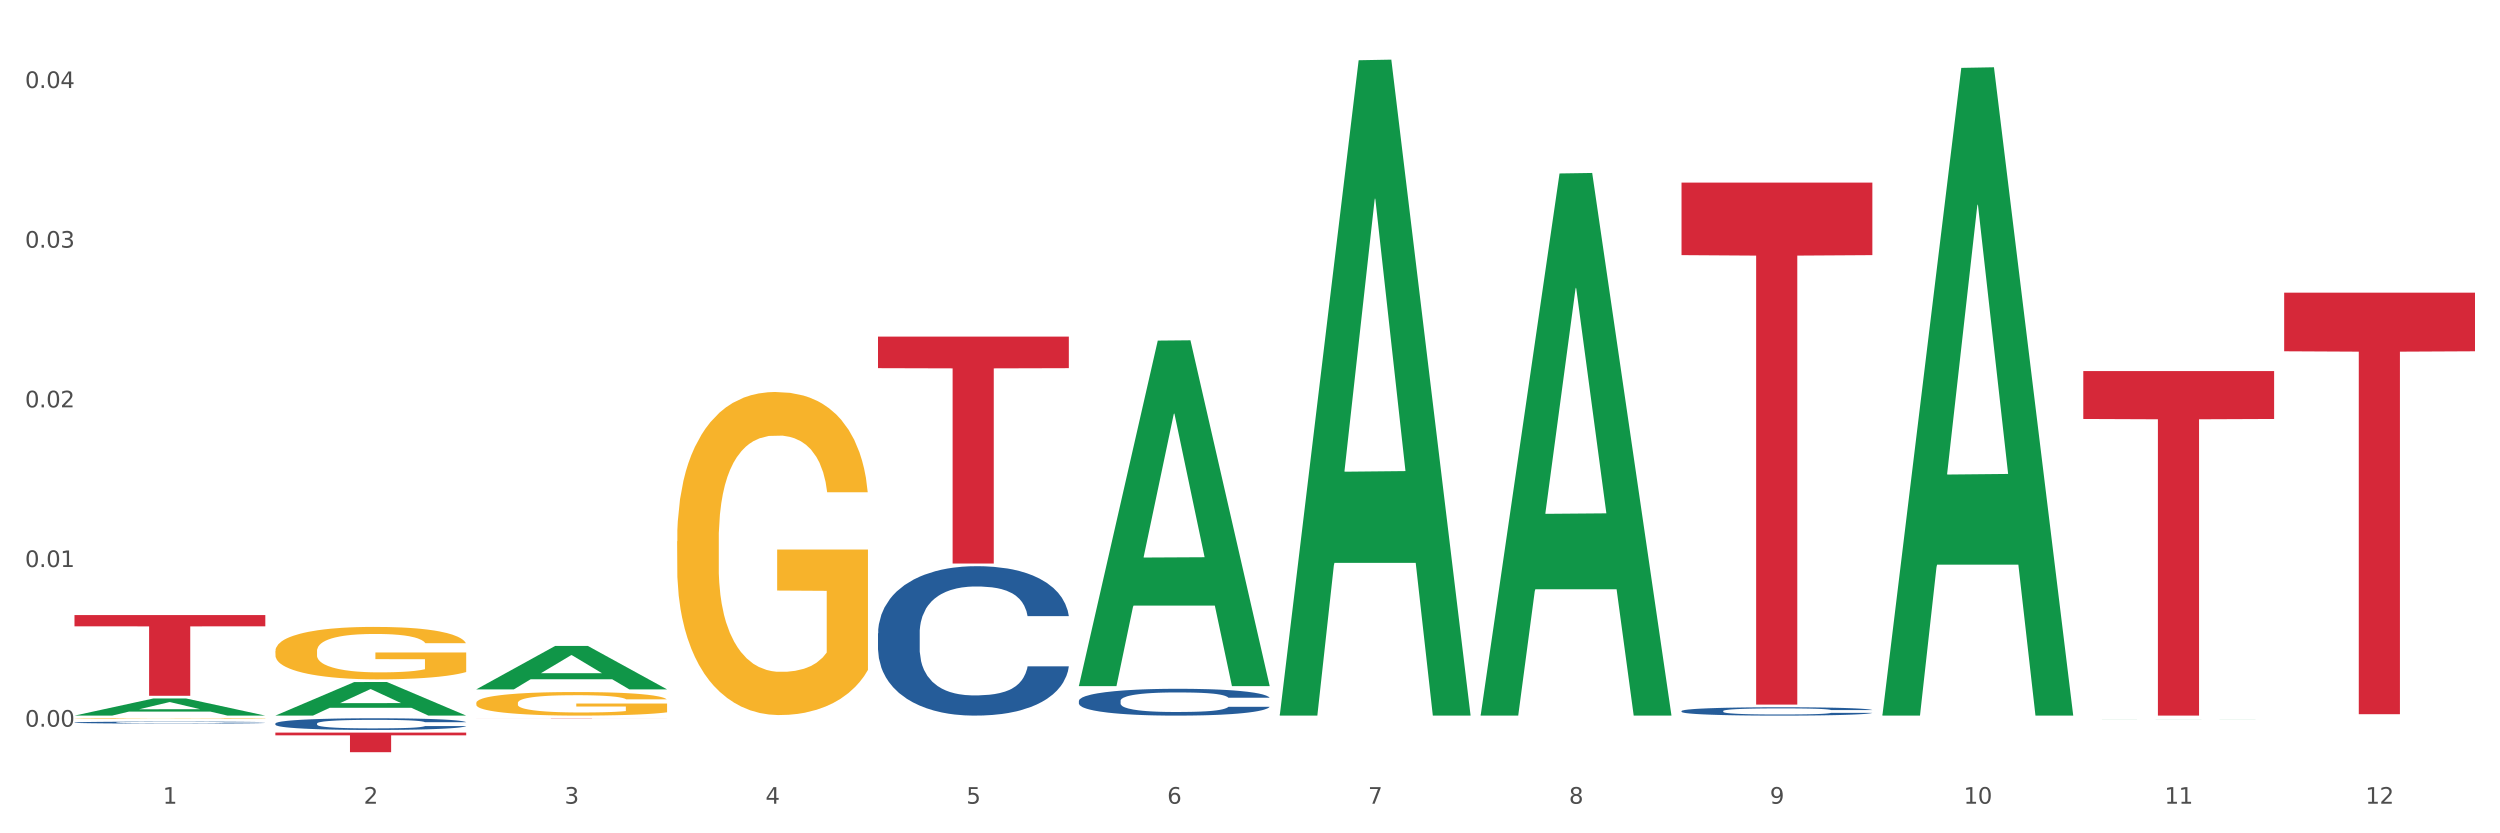
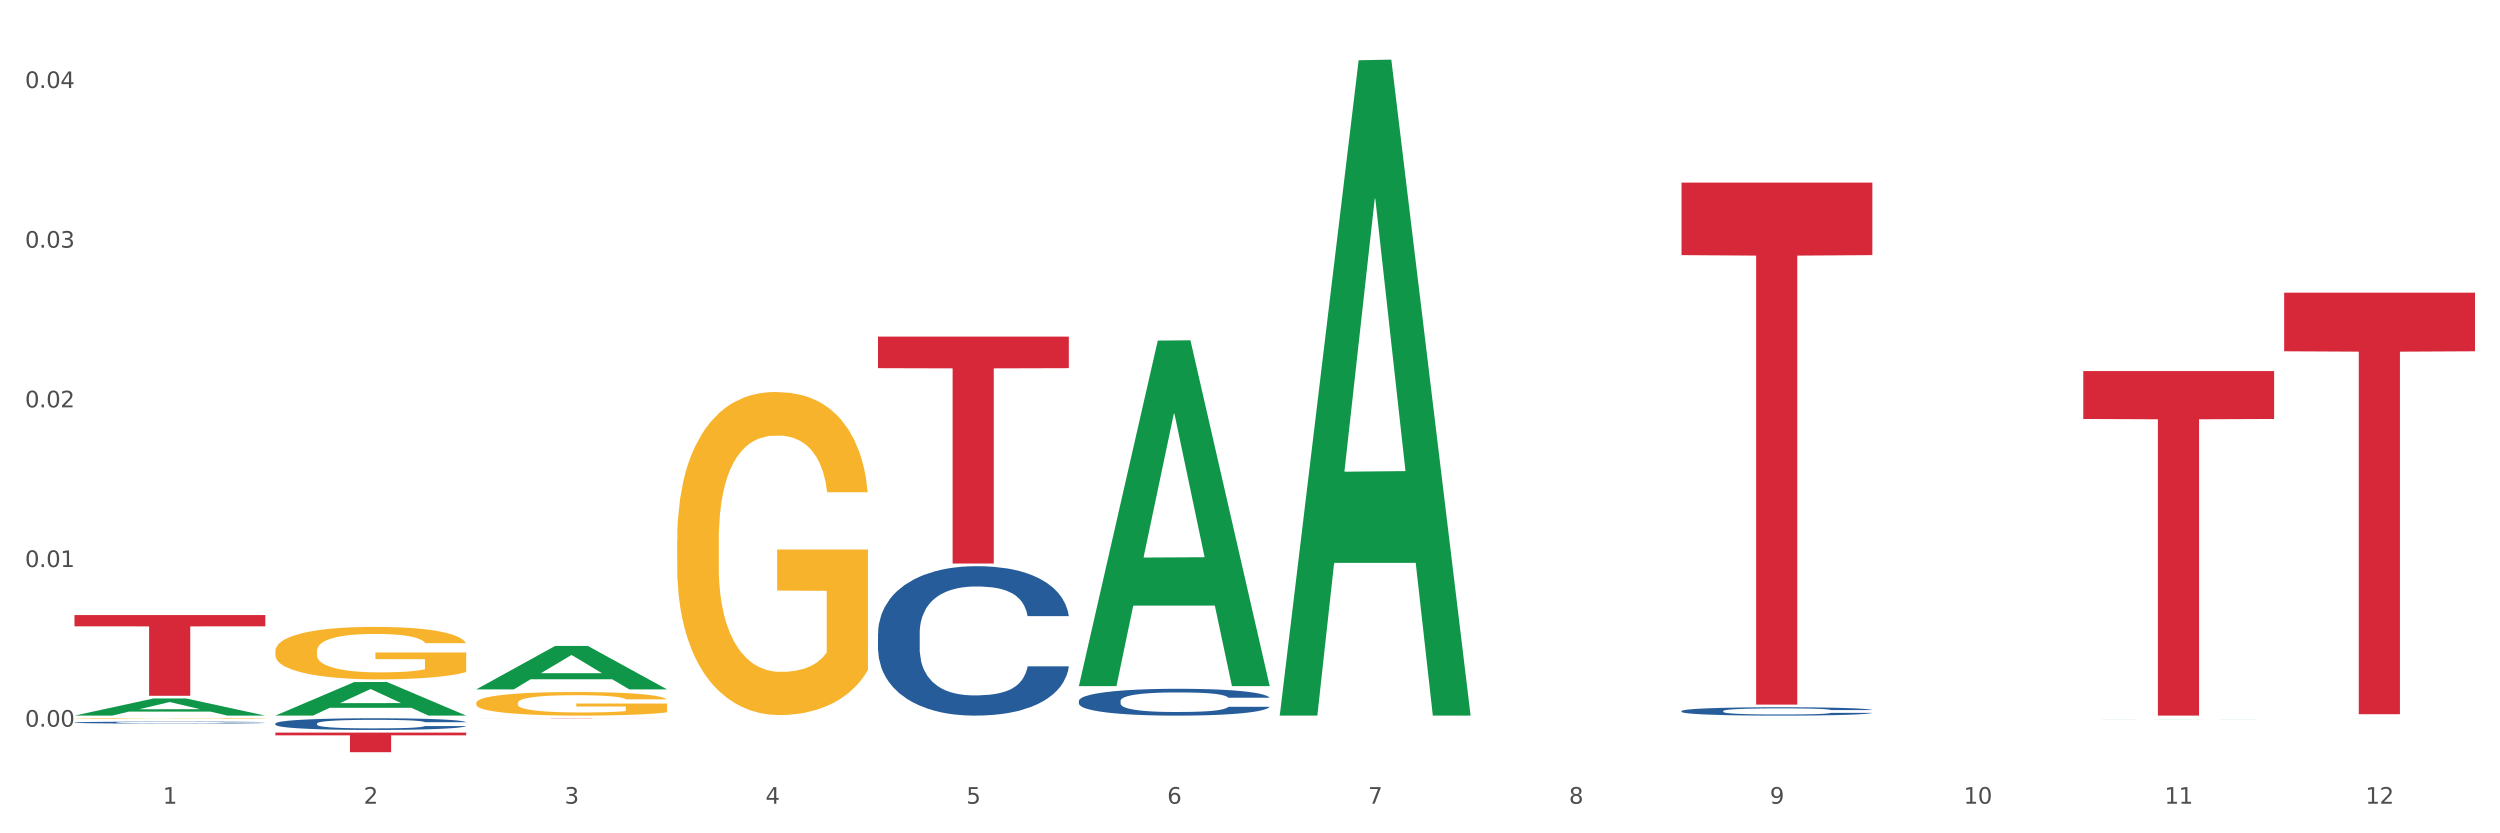
<svg xmlns="http://www.w3.org/2000/svg" xmlns:xlink="http://www.w3.org/1999/xlink" width="1080pt" height="360pt" viewBox="0 0 1080 360" version="1.1">
  <rect x="0" y="0" width="1080" height="360" fill="#333333" stroke="none" />
  <defs>
    <style type="text/css">*{stroke-linejoin: round; stroke-linecap: butt}</style>
  </defs>
  <g id="figure_1">
    <g id="patch_1">
      <path d="M 0 360  L 1080 360  L 1080 0  L 0 0  z " style="fill: #ffffff; stroke: #ffffff; stroke-linejoin: miter" />
    </g>
    <g id="axes_1">
      <g id="matplotlib.axis_1">
        <g id="xtick_1">
          <g id="text_1">
            <g style="fill: #4d4d4d" transform="translate(70.342 347.204) scale(0.096 -0.096)">
              <defs>
                <path id="DejaVuSans-31" d="M 794 531  L 1825 531  L 1825 4091  L 703 3866  L 703 4441  L 1819 4666  L 2450 4666  L 2450 531  L 3481 531  L 3481 0  L 794 0  L 794 531  z " transform="scale(0.016)" />
              </defs>
              <use xlink:href="#DejaVuSans-31" />
            </g>
          </g>
        </g>
        <g id="xtick_2">
          <g id="text_2">
            <g style="fill: #4d4d4d" transform="translate(157.122 347.204) scale(0.096 -0.096)">
              <defs>
                <path id="DejaVuSans-32" d="M 1228 531  L 3431 531  L 3431 0  L 469 0  L 469 531  Q 828 903 1448 1529  Q 2069 2156 2228 2338  Q 2531 2678 2651 2914  Q 2772 3150 2772 3378  Q 2772 3750 2511 3984  Q 2250 4219 1831 4219  Q 1534 4219 1204 4116  Q 875 4013 500 3803  L 500 4441  Q 881 4594 1212 4672  Q 1544 4750 1819 4750  Q 2544 4750 2975 4387  Q 3406 4025 3406 3419  Q 3406 3131 3298 2873  Q 3191 2616 2906 2266  Q 2828 2175 2409 1742  Q 1991 1309 1228 531  z " transform="scale(0.016)" />
              </defs>
              <use xlink:href="#DejaVuSans-32" />
            </g>
          </g>
        </g>
        <g id="xtick_3">
          <g id="text_3">
            <g style="fill: #4d4d4d" transform="translate(243.902 347.204) scale(0.096 -0.096)">
              <defs>
                <path id="DejaVuSans-33" d="M 2597 2516  Q 3050 2419 3304 2112  Q 3559 1806 3559 1356  Q 3559 666 3084 287  Q 2609 -91 1734 -91  Q 1441 -91 1130 -33  Q 819 25 488 141  L 488 750  Q 750 597 1062 519  Q 1375 441 1716 441  Q 2309 441 2620 675  Q 2931 909 2931 1356  Q 2931 1769 2642 2001  Q 2353 2234 1838 2234  L 1294 2234  L 1294 2753  L 1863 2753  Q 2328 2753 2575 2939  Q 2822 3125 2822 3475  Q 2822 3834 2567 4026  Q 2313 4219 1838 4219  Q 1578 4219 1281 4162  Q 984 4106 628 3988  L 628 4550  Q 988 4650 1302 4700  Q 1616 4750 1894 4750  Q 2613 4750 3031 4423  Q 3450 4097 3450 3541  Q 3450 3153 3228 2886  Q 3006 2619 2597 2516  z " transform="scale(0.016)" />
              </defs>
              <use xlink:href="#DejaVuSans-33" />
            </g>
          </g>
        </g>
        <g id="xtick_4">
          <g id="text_4">
            <g style="fill: #4d4d4d" transform="translate(330.683 347.204) scale(0.096 -0.096)">
              <defs>
                <path id="DejaVuSans-34" d="M 2419 4116  L 825 1625  L 2419 1625  L 2419 4116  z M 2253 4666  L 3047 4666  L 3047 1625  L 3713 1625  L 3713 1100  L 3047 1100  L 3047 0  L 2419 0  L 2419 1100  L 313 1100  L 313 1709  L 2253 4666  z " transform="scale(0.016)" />
              </defs>
              <use xlink:href="#DejaVuSans-34" />
            </g>
          </g>
        </g>
        <g id="xtick_5">
          <g id="text_5">
            <g style="fill: #4d4d4d" transform="translate(417.463 347.204) scale(0.096 -0.096)">
              <defs>
                <path id="DejaVuSans-35" d="M 691 4666  L 3169 4666  L 3169 4134  L 1269 4134  L 1269 2991  Q 1406 3038 1543 3061  Q 1681 3084 1819 3084  Q 2600 3084 3056 2656  Q 3513 2228 3513 1497  Q 3513 744 3044 326  Q 2575 -91 1722 -91  Q 1428 -91 1123 -41  Q 819 9 494 109  L 494 744  Q 775 591 1075 516  Q 1375 441 1709 441  Q 2250 441 2565 725  Q 2881 1009 2881 1497  Q 2881 1984 2565 2268  Q 2250 2553 1709 2553  Q 1456 2553 1204 2497  Q 953 2441 691 2322  L 691 4666  z " transform="scale(0.016)" />
              </defs>
              <use xlink:href="#DejaVuSans-35" />
            </g>
          </g>
        </g>
        <g id="xtick_6">
          <g id="text_6">
            <g style="fill: #4d4d4d" transform="translate(504.243 347.204) scale(0.096 -0.096)">
              <defs>
                <path id="DejaVuSans-36" d="M 2113 2584  Q 1688 2584 1439 2293  Q 1191 2003 1191 1497  Q 1191 994 1439 701  Q 1688 409 2113 409  Q 2538 409 2786 701  Q 3034 994 3034 1497  Q 3034 2003 2786 2293  Q 2538 2584 2113 2584  z M 3366 4563  L 3366 3988  Q 3128 4100 2886 4159  Q 2644 4219 2406 4219  Q 1781 4219 1451 3797  Q 1122 3375 1075 2522  Q 1259 2794 1537 2939  Q 1816 3084 2150 3084  Q 2853 3084 3261 2657  Q 3669 2231 3669 1497  Q 3669 778 3244 343  Q 2819 -91 2113 -91  Q 1303 -91 875 529  Q 447 1150 447 2328  Q 447 3434 972 4092  Q 1497 4750 2381 4750  Q 2619 4750 2861 4703  Q 3103 4656 3366 4563  z " transform="scale(0.016)" />
              </defs>
              <use xlink:href="#DejaVuSans-36" />
            </g>
          </g>
        </g>
        <g id="xtick_7">
          <g id="text_7">
            <g style="fill: #4d4d4d" transform="translate(591.024 347.204) scale(0.096 -0.096)">
              <defs>
                <path id="DejaVuSans-37" d="M 525 4666  L 3525 4666  L 3525 4397  L 1831 0  L 1172 0  L 2766 4134  L 525 4134  L 525 4666  z " transform="scale(0.016)" />
              </defs>
              <use xlink:href="#DejaVuSans-37" />
            </g>
          </g>
        </g>
        <g id="xtick_8">
          <g id="text_8">
            <g style="fill: #4d4d4d" transform="translate(677.804 347.204) scale(0.096 -0.096)">
              <defs>
                <path id="DejaVuSans-38" d="M 2034 2216  Q 1584 2216 1326 1975  Q 1069 1734 1069 1313  Q 1069 891 1326 650  Q 1584 409 2034 409  Q 2484 409 2743 651  Q 3003 894 3003 1313  Q 3003 1734 2745 1975  Q 2488 2216 2034 2216  z M 1403 2484  Q 997 2584 770 2862  Q 544 3141 544 3541  Q 544 4100 942 4425  Q 1341 4750 2034 4750  Q 2731 4750 3128 4425  Q 3525 4100 3525 3541  Q 3525 3141 3298 2862  Q 3072 2584 2669 2484  Q 3125 2378 3379 2068  Q 3634 1759 3634 1313  Q 3634 634 3220 271  Q 2806 -91 2034 -91  Q 1263 -91 848 271  Q 434 634 434 1313  Q 434 1759 690 2068  Q 947 2378 1403 2484  z M 1172 3481  Q 1172 3119 1398 2916  Q 1625 2713 2034 2713  Q 2441 2713 2670 2916  Q 2900 3119 2900 3481  Q 2900 3844 2670 4047  Q 2441 4250 2034 4250  Q 1625 4250 1398 4047  Q 1172 3844 1172 3481  z " transform="scale(0.016)" />
              </defs>
              <use xlink:href="#DejaVuSans-38" />
            </g>
          </g>
        </g>
        <g id="xtick_9">
          <g id="text_9">
            <g style="fill: #4d4d4d" transform="translate(764.584 347.204) scale(0.096 -0.096)">
              <defs>
                <path id="DejaVuSans-39" d="M 703 97  L 703 672  Q 941 559 1184 500  Q 1428 441 1663 441  Q 2288 441 2617 861  Q 2947 1281 2994 2138  Q 2813 1869 2534 1725  Q 2256 1581 1919 1581  Q 1219 1581 811 2004  Q 403 2428 403 3163  Q 403 3881 828 4315  Q 1253 4750 1959 4750  Q 2769 4750 3195 4129  Q 3622 3509 3622 2328  Q 3622 1225 3098 567  Q 2575 -91 1691 -91  Q 1453 -91 1209 -44  Q 966 3 703 97  z M 1959 2075  Q 2384 2075 2632 2365  Q 2881 2656 2881 3163  Q 2881 3666 2632 3958  Q 2384 4250 1959 4250  Q 1534 4250 1286 3958  Q 1038 3666 1038 3163  Q 1038 2656 1286 2365  Q 1534 2075 1959 2075  z " transform="scale(0.016)" />
              </defs>
              <use xlink:href="#DejaVuSans-39" />
            </g>
          </g>
        </g>
        <g id="xtick_10">
          <g id="text_10">
            <g style="fill: #4d4d4d" transform="translate(848.311 347.204) scale(0.096 -0.096)">
              <defs>
                <path id="DejaVuSans-30" d="M 2034 4250  Q 1547 4250 1301 3770  Q 1056 3291 1056 2328  Q 1056 1369 1301 889  Q 1547 409 2034 409  Q 2525 409 2770 889  Q 3016 1369 3016 2328  Q 3016 3291 2770 3770  Q 2525 4250 2034 4250  z M 2034 4750  Q 2819 4750 3233 4129  Q 3647 3509 3647 2328  Q 3647 1150 3233 529  Q 2819 -91 2034 -91  Q 1250 -91 836 529  Q 422 1150 422 2328  Q 422 3509 836 4129  Q 1250 4750 2034 4750  z " transform="scale(0.016)" />
              </defs>
              <use xlink:href="#DejaVuSans-31" />
              <use xlink:href="#DejaVuSans-30" transform="translate(63.623 0)" />
            </g>
          </g>
        </g>
        <g id="xtick_11">
          <g id="text_11">
            <g style="fill: #4d4d4d" transform="translate(935.091 347.204) scale(0.096 -0.096)">
              <use xlink:href="#DejaVuSans-31" />
              <use xlink:href="#DejaVuSans-31" transform="translate(63.623 0)" />
            </g>
          </g>
        </g>
        <g id="xtick_12">
          <g id="text_12">
            <g style="fill: #4d4d4d" transform="translate(1021.871 347.204) scale(0.096 -0.096)">
              <use xlink:href="#DejaVuSans-31" />
              <use xlink:href="#DejaVuSans-32" transform="translate(63.623 0)" />
            </g>
          </g>
        </g>
        <g id="xtick_13" />
        <g id="xtick_14" />
        <g id="xtick_15" />
        <g id="xtick_16" />
        <g id="xtick_17" />
        <g id="xtick_18" />
        <g id="xtick_19" />
        <g id="xtick_20" />
        <g id="xtick_21" />
        <g id="xtick_22" />
        <g id="xtick_23" />
      </g>
      <g id="matplotlib.axis_2">
        <g id="ytick_1">
          <g id="text_13">
            <g style="fill: #4d4d4d" transform="translate(10.8 313.933) scale(0.096 -0.096)">
              <defs>
                <path id="DejaVuSans-2e" d="M 684 794  L 1344 794  L 1344 0  L 684 0  L 684 794  z " transform="scale(0.016)" />
              </defs>
              <use xlink:href="#DejaVuSans-30" />
              <use xlink:href="#DejaVuSans-2e" transform="translate(63.623 0)" />
              <use xlink:href="#DejaVuSans-30" transform="translate(95.41 0)" />
              <use xlink:href="#DejaVuSans-30" transform="translate(159.033 0)" />
            </g>
          </g>
        </g>
        <g id="ytick_2">
          <g id="text_14">
            <g style="fill: #4d4d4d" transform="translate(10.8 244.957) scale(0.096 -0.096)">
              <use xlink:href="#DejaVuSans-30" />
              <use xlink:href="#DejaVuSans-2e" transform="translate(63.623 0)" />
              <use xlink:href="#DejaVuSans-30" transform="translate(95.41 0)" />
              <use xlink:href="#DejaVuSans-31" transform="translate(159.033 0)" />
            </g>
          </g>
        </g>
        <g id="ytick_3">
          <g id="text_15">
            <g style="fill: #4d4d4d" transform="translate(10.8 175.981) scale(0.096 -0.096)">
              <use xlink:href="#DejaVuSans-30" />
              <use xlink:href="#DejaVuSans-2e" transform="translate(63.623 0)" />
              <use xlink:href="#DejaVuSans-30" transform="translate(95.41 0)" />
              <use xlink:href="#DejaVuSans-32" transform="translate(159.033 0)" />
            </g>
          </g>
        </g>
        <g id="ytick_4">
          <g id="text_16">
            <g style="fill: #4d4d4d" transform="translate(10.8 107.004) scale(0.096 -0.096)">
              <use xlink:href="#DejaVuSans-30" />
              <use xlink:href="#DejaVuSans-2e" transform="translate(63.623 0)" />
              <use xlink:href="#DejaVuSans-30" transform="translate(95.41 0)" />
              <use xlink:href="#DejaVuSans-33" transform="translate(159.033 0)" />
            </g>
          </g>
        </g>
        <g id="ytick_5">
          <g id="text_17">
            <g style="fill: #4d4d4d" transform="translate(10.8 38.028) scale(0.096 -0.096)">
              <use xlink:href="#DejaVuSans-30" />
              <use xlink:href="#DejaVuSans-2e" transform="translate(63.623 0)" />
              <use xlink:href="#DejaVuSans-30" transform="translate(95.41 0)" />
              <use xlink:href="#DejaVuSans-34" transform="translate(159.033 0)" />
            </g>
          </g>
        </g>
        <g id="ytick_6" />
        <g id="ytick_7" />
        <g id="ytick_8" />
        <g id="ytick_9" />
      </g>
      <g id="PolyCollection_1">
        <path d="M 32.175 309.134  L 32.26 309.127  L 66.256 301.74  L 80.365 301.733  L 114.616 309.148  L 98.298 309.148  L 90.904 307.421  L 55.803 307.421  L 55.548 307.449  L 48.408 309.148  L 32.175 309.148  L 32.175 309.134  L 60.222 306.391  L 86.484 306.384  L 73.481 303.313  L 73.311 303.299  L 73.141 303.32  L 60.137 306.384  L 60.222 306.391  L 32.175 309.134  z " clip-path="url(#p516ed6d9e1)" style="fill: #109648" />
        <path d="M 986.759 126.446  L 1069.2 126.446  L 1069.2 151.75  L 1036.77 151.921  L 1036.77 308.534  L 1018.993 308.534  L 1018.993 151.921  L 986.759 151.75  L 986.759 126.617  L 986.759 126.446  z " clip-path="url(#p516ed6d9e1)" style="fill: #d62839" />
        <path d="M 899.978 160.309  L 982.42 160.309  L 982.42 180.993  L 949.99 181.132  L 949.99 309.148  L 932.213 309.148  L 932.213 181.132  L 899.978 180.993  L 899.978 160.449  L 899.978 160.309  z " clip-path="url(#p516ed6d9e1)" style="fill: #d62839" />
        <path d="M 726.418 78.872  L 808.859 78.872  L 808.859 110.212  L 776.429 110.424  L 776.429 304.393  L 758.652 304.393  L 758.652 110.424  L 726.418 110.212  L 726.418 79.084  L 726.418 78.872  z " clip-path="url(#p516ed6d9e1)" style="fill: #d62839" />
        <path d="M 379.296 145.421  L 461.738 145.421  L 461.738 159.044  L 429.308 159.136  L 429.308 243.448  L 411.531 243.448  L 411.531 159.136  L 379.296 159.044  L 379.296 145.513  L 379.296 145.421  z " clip-path="url(#p516ed6d9e1)" style="fill: #d62839" />
        <path d="M 205.736 310.484  L 288.177 310.484  L 288.177 310.498  L 255.747 310.498  L 255.747 310.584  L 237.97 310.584  L 237.97 310.498  L 205.736 310.498  L 205.736 310.484  L 205.736 310.484  z " clip-path="url(#p516ed6d9e1)" style="fill: #d62839" />
        <path d="M 118.955 316.48  L 201.397 316.48  L 201.397 317.657  L 168.967 317.665  L 168.967 324.95  L 151.189 324.95  L 151.189 317.665  L 118.955 317.657  L 118.955 316.488  L 118.955 316.48  z " clip-path="url(#p516ed6d9e1)" style="fill: #d62839" />
        <path d="M 32.175 265.715  L 114.616 265.715  L 114.616 270.562  L 82.187 270.595  L 82.187 300.595  L 64.409 300.595  L 64.409 270.595  L 32.175 270.562  L 32.175 265.747  L 32.175 265.715  z " clip-path="url(#p516ed6d9e1)" style="fill: #d62839" />
        <path d="M 32.175 312.118  L 32.272 312.117  L 32.272 312.095  L 32.565 312.065  L 33.637 312.01  L 35.001 311.969  L 37.34 311.92  L 38.607 311.9  L 40.263 311.877  L 43.674 311.84  L 47.572 311.809  L 50.3 311.792  L 52.347 311.781  L 56.927 311.761  L 59.558 311.752  L 62.287 311.745  L 64.625 311.741  L 68.523 311.735  L 71.642 311.733  L 75.247 311.732  L 78.268 311.733  L 82.263 311.736  L 88.11 311.745  L 90.352 311.751  L 93.373 311.76  L 96.491 311.773  L 99.025 311.785  L 101.948 311.803  L 104.969 311.827  L 107.892 311.857  L 109.939 311.884  L 111.595 311.913  L 113.057 311.948  L 114.129 311.987  L 114.616 312.019  L 96.783 312.019  L 96.296 311.99  L 95.322 311.959  L 94.347 311.937  L 93.275 311.92  L 91.619 311.901  L 90.157 311.888  L 87.721 311.873  L 85.479 311.864  L 83.628 311.858  L 81.386 311.854  L 76.611 311.849  L 73.201 311.849  L 71.057 311.85  L 68.426 311.854  L 66.184 311.86  L 63.553 311.869  L 61.507 311.879  L 59.461 311.893  L 58.291 311.902  L 56.537 311.919  L 55.368 311.933  L 53.809 311.958  L 52.932 311.975  L 51.372 312.02  L 50.69 312.053  L 50.398 312.075  L 50.203 312.101  L 50.203 312.223  L 50.788 312.278  L 51.275 312.301  L 52.054 312.328  L 53.516 312.362  L 55.66 312.396  L 57.901 312.42  L 59.753 312.435  L 61.507 312.446  L 63.261 312.455  L 65.405 312.463  L 67.159 312.468  L 69.79 312.472  L 72.908 312.475  L 75.345 312.475  L 80.314 312.471  L 82.556 312.467  L 84.7 312.461  L 87.038 312.453  L 88.89 312.443  L 89.962 312.436  L 91.716 312.421  L 93.08 312.406  L 94.25 312.388  L 95.029 312.372  L 95.906 312.348  L 96.588 312.322  L 96.783 312.308  L 114.616 312.308  L 114.227 312.336  L 113.544 312.363  L 112.18 312.4  L 111.108 312.421  L 109.452 312.447  L 107.697 312.469  L 105.261 312.493  L 103.02 312.511  L 100.681 312.527  L 98.148 312.541  L 93.567 312.561  L 91.911 312.566  L 88.403 312.576  L 85.674 312.581  L 81.679 312.587  L 77.586 312.59  L 73.298 312.591  L 69.498 312.589  L 65.307 312.584  L 62.676 312.58  L 59.753 312.573  L 56.342 312.562  L 53.126 312.548  L 50.105 312.533  L 47.279 312.515  L 44.648 312.494  L 41.238 312.46  L 38.704 312.428  L 36.853 312.397  L 35.586 312.371  L 34.319 312.338  L 33.637 312.315  L 32.565 312.26  L 32.175 312.21  L 32.175 312.118  z " clip-path="url(#p516ed6d9e1)" style="fill: #255c99" />
        <path d="M 118.955 312.558  L 119.053 312.553  L 119.053 312.424  L 119.345 312.248  L 120.417 311.925  L 121.781 311.68  L 124.12 311.394  L 125.387 311.274  L 127.044 311.14  L 130.454 310.923  L 134.352 310.738  L 137.081 310.637  L 139.127 310.572  L 143.707 310.457  L 146.338 310.406  L 149.067 310.364  L 151.406 310.337  L 155.304 310.304  L 158.422 310.291  L 162.028 310.286  L 165.048 310.291  L 169.044 310.309  L 174.891 310.364  L 177.132 310.397  L 180.153 310.452  L 183.271 310.526  L 185.805 310.6  L 188.728 310.706  L 191.749 310.845  L 194.673 311.02  L 196.719 311.182  L 198.376 311.353  L 199.837 311.56  L 200.909 311.787  L 201.397 311.976  L 183.564 311.976  L 183.076 311.805  L 182.102 311.62  L 181.127 311.496  L 180.055 311.394  L 178.399 311.279  L 176.937 311.205  L 174.501 311.117  L 172.26 311.062  L 170.408 311.029  L 168.167 311.002  L 163.392 310.974  L 159.981 310.974  L 157.837 310.983  L 155.206 311.006  L 152.965 311.039  L 150.334 311.094  L 148.287 311.154  L 146.241 311.233  L 145.071 311.288  L 143.317 311.39  L 142.148 311.473  L 140.589 311.616  L 139.712 311.717  L 138.153 311.981  L 137.471 312.175  L 137.178 312.308  L 136.983 312.456  L 136.983 313.177  L 137.568 313.5  L 138.055 313.638  L 138.835 313.795  L 140.297 313.999  L 142.44 314.197  L 144.682 314.34  L 146.533 314.428  L 148.287 314.493  L 150.041 314.543  L 152.185 314.59  L 153.939 314.617  L 156.57 314.645  L 159.689 314.659  L 162.125 314.659  L 167.095 314.636  L 169.336 314.613  L 171.48 314.58  L 173.819 314.53  L 175.67 314.474  L 176.742 314.433  L 178.496 314.345  L 179.861 314.253  L 181.03 314.146  L 181.81 314.054  L 182.687 313.915  L 183.369 313.758  L 183.564 313.675  L 201.397 313.675  L 201.007 313.842  L 200.325 314.003  L 198.96 314.22  L 197.889 314.345  L 196.232 314.497  L 194.478 314.627  L 192.042 314.77  L 189.8 314.876  L 187.462 314.968  L 184.928 315.051  L 180.348 315.167  L 178.691 315.199  L 175.183 315.255  L 172.454 315.287  L 168.459 315.319  L 164.366 315.338  L 160.079 315.342  L 156.278 315.333  L 152.088 315.305  L 149.457 315.278  L 146.533 315.236  L 143.123 315.171  L 139.907 315.093  L 136.886 315.001  L 134.06 314.894  L 131.429 314.774  L 128.018 314.576  L 125.484 314.382  L 123.633 314.202  L 122.366 314.049  L 121.099 313.855  L 120.417 313.721  L 119.345 313.398  L 118.955 313.098  L 118.955 312.558  z " clip-path="url(#p516ed6d9e1)" style="fill: #255c99" />
        <path d="M 379.296 273.595  L 379.394 273.536  L 379.394 271.885  L 379.686 269.644  L 380.758 265.517  L 382.122 262.392  L 384.461 258.737  L 385.728 257.204  L 387.385 255.494  L 390.795 252.723  L 394.693 250.364  L 397.422 249.067  L 399.468 248.242  L 404.048 246.768  L 406.679 246.119  L 409.408 245.588  L 411.747 245.235  L 415.645 244.822  L 418.763 244.645  L 422.369 244.586  L 425.389 244.645  L 429.385 244.881  L 435.232 245.588  L 437.473 246.001  L 440.494 246.709  L 443.612 247.652  L 446.146 248.595  L 449.069 249.951  L 452.09 251.72  L 455.014 253.961  L 457.06 256.024  L 458.717 258.206  L 460.178 260.859  L 461.25 263.748  L 461.738 266.166  L 443.905 266.166  L 443.417 263.984  L 442.443 261.626  L 441.468 260.034  L 440.396 258.737  L 438.74 257.263  L 437.278 256.319  L 434.842 255.199  L 432.601 254.491  L 430.749 254.079  L 428.508 253.725  L 423.733 253.371  L 420.322 253.371  L 418.178 253.489  L 415.547 253.784  L 413.306 254.197  L 410.675 254.904  L 408.628 255.671  L 406.582 256.673  L 405.413 257.38  L 403.658 258.678  L 402.489 259.739  L 400.93 261.567  L 400.053 262.864  L 398.494 266.225  L 397.812 268.701  L 397.519 270.411  L 397.324 272.297  L 397.324 281.495  L 397.909 285.623  L 398.396 287.391  L 399.176 289.396  L 400.638 291.99  L 402.781 294.526  L 405.023 296.353  L 406.874 297.474  L 408.628 298.299  L 410.382 298.948  L 412.526 299.537  L 414.28 299.891  L 416.911 300.245  L 420.03 300.422  L 422.466 300.422  L 427.436 300.127  L 429.677 299.832  L 431.821 299.419  L 434.16 298.771  L 436.011 298.063  L 437.083 297.533  L 438.837 296.412  L 440.202 295.233  L 441.371 293.877  L 442.151 292.698  L 443.028 290.929  L 443.71 288.924  L 443.905 287.863  L 461.738 287.863  L 461.348 289.986  L 460.666 292.049  L 459.301 294.82  L 458.23 296.412  L 456.573 298.358  L 454.819 300.009  L 452.383 301.837  L 450.141 303.193  L 447.803 304.372  L 445.269 305.433  L 440.689 306.907  L 439.032 307.32  L 435.524 308.028  L 432.795 308.44  L 428.8 308.853  L 424.707 309.089  L 420.42 309.148  L 416.619 309.03  L 412.429 308.676  L 409.798 308.322  L 406.874 307.792  L 403.464 306.966  L 400.248 305.964  L 397.227 304.785  L 394.401 303.429  L 391.77 301.896  L 388.359 299.36  L 385.825 296.884  L 383.974 294.585  L 382.707 292.639  L 381.44 290.162  L 380.758 288.453  L 379.686 284.325  L 379.296 280.493  L 379.296 273.595  z " clip-path="url(#p516ed6d9e1)" style="fill: #255c99" />
        <path d="M 466.077 302.765  L 466.174 302.754  L 466.174 302.458  L 466.466 302.055  L 467.538 301.314  L 468.903 300.753  L 471.241 300.097  L 472.508 299.822  L 474.165 299.515  L 477.576 299.017  L 481.474 298.594  L 484.202 298.361  L 486.248 298.213  L 490.829 297.948  L 493.46 297.832  L 496.188 297.736  L 498.527 297.673  L 502.425 297.599  L 505.543 297.567  L 509.149 297.556  L 512.17 297.567  L 516.165 297.609  L 522.012 297.736  L 524.253 297.81  L 527.274 297.937  L 530.393 298.107  L 532.926 298.276  L 535.85 298.52  L 538.871 298.837  L 541.794 299.24  L 543.84 299.61  L 545.497 300.002  L 546.959 300.478  L 548.031 300.997  L 548.518 301.431  L 530.685 301.431  L 530.198 301.039  L 529.223 300.616  L 528.249 300.33  L 527.177 300.097  L 525.52 299.832  L 524.058 299.663  L 521.622 299.462  L 519.381 299.335  L 517.529 299.261  L 515.288 299.197  L 510.513 299.134  L 507.102 299.134  L 504.959 299.155  L 502.327 299.208  L 500.086 299.282  L 497.455 299.409  L 495.409 299.547  L 493.362 299.726  L 492.193 299.854  L 490.439 300.086  L 489.269 300.277  L 487.71 300.605  L 486.833 300.838  L 485.274 301.441  L 484.592 301.886  L 484.3 302.193  L 484.105 302.532  L 484.105 304.183  L 484.689 304.924  L 485.177 305.242  L 485.956 305.602  L 487.418 306.067  L 489.562 306.523  L 491.803 306.851  L 493.655 307.052  L 495.409 307.2  L 497.163 307.316  L 499.307 307.422  L 501.061 307.486  L 503.692 307.549  L 506.81 307.581  L 509.246 307.581  L 514.216 307.528  L 516.457 307.475  L 518.601 307.401  L 520.94 307.285  L 522.792 307.158  L 523.864 307.062  L 525.618 306.861  L 526.982 306.65  L 528.151 306.406  L 528.931 306.194  L 529.808 305.877  L 530.49 305.517  L 530.685 305.326  L 548.518 305.326  L 548.128 305.707  L 547.446 306.078  L 546.082 306.575  L 545.01 306.861  L 543.353 307.211  L 541.599 307.507  L 539.163 307.835  L 536.922 308.079  L 534.583 308.29  L 532.049 308.481  L 527.469 308.746  L 525.813 308.82  L 522.304 308.947  L 519.576 309.021  L 515.58 309.095  L 511.488 309.137  L 507.2 309.148  L 503.399 309.127  L 499.209 309.063  L 496.578 309  L 493.655 308.904  L 490.244 308.756  L 487.028 308.576  L 484.007 308.364  L 481.181 308.121  L 478.55 307.846  L 475.139 307.391  L 472.606 306.946  L 470.754 306.533  L 469.487 306.184  L 468.221 305.739  L 467.538 305.432  L 466.466 304.691  L 466.077 304.003  L 466.077 302.765  z " clip-path="url(#p516ed6d9e1)" style="fill: #255c99" />
        <path d="M 726.418 307.156  L 726.515 307.153  L 726.515 307.06  L 726.807 306.935  L 727.879 306.704  L 729.244 306.529  L 731.582 306.324  L 732.849 306.238  L 734.506 306.142  L 737.917 305.987  L 741.815 305.855  L 744.543 305.782  L 746.589 305.736  L 751.17 305.654  L 753.801 305.617  L 756.529 305.588  L 758.868 305.568  L 762.766 305.545  L 765.884 305.535  L 769.49 305.531  L 772.511 305.535  L 776.506 305.548  L 782.353 305.588  L 784.594 305.611  L 787.615 305.65  L 790.734 305.703  L 793.267 305.756  L 796.191 305.832  L 799.212 305.931  L 802.135 306.056  L 804.181 306.172  L 805.838 306.294  L 807.3 306.443  L 808.372 306.605  L 808.859 306.74  L 791.026 306.74  L 790.539 306.618  L 789.564 306.486  L 788.59 306.397  L 787.518 306.324  L 785.861 306.241  L 784.399 306.189  L 781.963 306.126  L 779.722 306.086  L 777.87 306.063  L 775.629 306.043  L 770.854 306.023  L 767.443 306.023  L 765.3 306.03  L 762.668 306.047  L 760.427 306.07  L 757.796 306.109  L 755.75 306.152  L 753.703 306.208  L 752.534 306.248  L 750.78 306.321  L 749.61 306.38  L 748.051 306.483  L 747.174 306.555  L 745.615 306.743  L 744.933 306.882  L 744.641 306.978  L 744.446 307.084  L 744.446 307.599  L 745.03 307.83  L 745.518 307.929  L 746.297 308.041  L 747.759 308.187  L 749.903 308.329  L 752.144 308.431  L 753.996 308.494  L 755.75 308.54  L 757.504 308.576  L 759.648 308.609  L 761.402 308.629  L 764.033 308.649  L 767.151 308.659  L 769.587 308.659  L 774.557 308.642  L 776.798 308.626  L 778.942 308.603  L 781.281 308.567  L 783.133 308.527  L 784.205 308.497  L 785.959 308.434  L 787.323 308.368  L 788.492 308.292  L 789.272 308.226  L 790.149 308.127  L 790.831 308.015  L 791.026 307.956  L 808.859 307.956  L 808.469 308.074  L 807.787 308.19  L 806.423 308.345  L 805.351 308.434  L 803.694 308.543  L 801.94 308.636  L 799.504 308.738  L 797.263 308.814  L 794.924 308.88  L 792.39 308.94  L 787.81 309.022  L 786.154 309.045  L 782.645 309.085  L 779.917 309.108  L 775.921 309.131  L 771.829 309.144  L 767.541 309.148  L 763.74 309.141  L 759.55 309.121  L 756.919 309.102  L 753.996 309.072  L 750.585 309.026  L 747.369 308.969  L 744.348 308.903  L 741.522 308.827  L 738.891 308.742  L 735.48 308.6  L 732.947 308.461  L 731.095 308.332  L 729.828 308.223  L 728.562 308.084  L 727.879 307.989  L 726.807 307.757  L 726.418 307.543  L 726.418 307.156  z " clip-path="url(#p516ed6d9e1)" style="fill: #255c99" />
        <path d="M 292.516 233.832  L 292.613 233.705  L 292.613 229.116  L 292.808 225.164  L 293.781 215.604  L 295.241 207.7  L 296.312 203.494  L 297.383 200.052  L 298.648 196.61  L 300.205 193.041  L 303.028 187.815  L 304.78 185.138  L 306.921 182.333  L 310.815 178.254  L 313.637 175.96  L 316.557 174.048  L 321.327 171.753  L 324.441 170.733  L 327.751 169.969  L 331.741 169.459  L 334.759 169.331  L 341.377 169.714  L 347.023 170.861  L 349.748 171.753  L 353.252 173.283  L 355.101 174.303  L 358.119 176.342  L 361.233 179.019  L 363.375 181.314  L 366.587 185.648  L 369.02 189.982  L 371.259 195.336  L 372.427 199.032  L 373.303 202.474  L 374.081 206.426  L 374.86 212.672  L 357.34 212.672  L 356.659 208.21  L 355.588 204.004  L 354.031 199.925  L 352.668 197.375  L 350.332 194.188  L 348.191 192.149  L 345.952 190.619  L 343.227 189.344  L 341.085 188.707  L 338.068 188.197  L 332.131 188.325  L 328.14 189.344  L 325.415 190.619  L 323.663 191.766  L 322.105 193.041  L 320.353 194.826  L 318.309 197.503  L 316.849 199.925  L 315.389 202.984  L 314.221 206.043  L 313.151 209.613  L 312.275 213.437  L 311.593 217.388  L 311.009 222.232  L 310.523 230.263  L 310.523 247.727  L 310.717 251.678  L 311.204 256.905  L 311.788 260.857  L 312.761 265.573  L 313.637 268.76  L 315.292 273.349  L 317.141 277.173  L 318.601 279.595  L 320.061 281.635  L 322.592 284.439  L 325.415 286.733  L 327.848 288.136  L 331.157 289.41  L 333.396 289.92  L 335.343 290.175  L 340.112 290.175  L 343.519 289.793  L 347.315 288.9  L 350.235 287.753  L 352.668 286.351  L 355.393 284.057  L 357.145 281.889  L 357.145 255.248  L 335.732 255.12  L 335.732 237.402  L 374.957 237.402  L 374.957 289.41  L 373.303 292.087  L 371.453 294.509  L 369.507 296.676  L 366.587 299.353  L 363.083 301.903  L 359.968 303.687  L 356.659 305.217  L 352.765 306.619  L 347.704 307.894  L 344.589 308.404  L 340.696 308.786  L 336.121 308.914  L 332.131 308.659  L 328.237 308.021  L 324.149 306.874  L 320.159 305.217  L 317.141 303.56  L 314.124 301.52  L 310.912 298.843  L 308.381 296.294  L 306.435 293.999  L 304.293 291.068  L 301.957 287.243  L 300.205 283.802  L 298.648 280.232  L 296.993 275.643  L 295.825 271.692  L 294.657 266.72  L 293.976 263.024  L 293.197 257.287  L 292.613 249.257  L 292.516 233.832  z " clip-path="url(#p516ed6d9e1)" style="fill: #f7b32b" />
        <path d="M 205.736 303.666  L 205.833 303.657  L 205.833 303.322  L 206.028 303.034  L 207.001 302.336  L 208.461 301.759  L 209.532 301.452  L 210.602 301.2  L 211.868 300.949  L 213.425 300.688  L 216.248 300.307  L 218 300.111  L 220.141 299.907  L 224.034 299.609  L 226.857 299.441  L 229.777 299.302  L 234.546 299.134  L 237.661 299.06  L 240.97 299.004  L 244.961 298.967  L 247.978 298.957  L 254.597 298.985  L 260.242 299.069  L 262.968 299.134  L 266.472 299.246  L 268.321 299.32  L 271.338 299.469  L 274.453 299.665  L 276.594 299.832  L 279.806 300.149  L 282.24 300.465  L 284.478 300.856  L 285.646 301.126  L 286.522 301.377  L 287.301 301.666  L 288.08 302.122  L 270.56 302.122  L 269.878 301.796  L 268.808 301.489  L 267.25 301.191  L 265.888 301.005  L 263.552 300.772  L 261.41 300.623  L 259.172 300.512  L 256.446 300.419  L 254.305 300.372  L 251.288 300.335  L 245.35 300.344  L 241.36 300.419  L 238.634 300.512  L 236.882 300.595  L 235.325 300.688  L 233.573 300.819  L 231.529 301.014  L 230.069 301.191  L 228.609 301.414  L 227.441 301.638  L 226.37 301.898  L 225.494 302.177  L 224.813 302.466  L 224.229 302.82  L 223.742 303.406  L 223.742 304.681  L 223.937 304.969  L 224.424 305.351  L 225.008 305.639  L 225.981 305.984  L 226.857 306.216  L 228.512 306.551  L 230.361 306.831  L 231.821 307.007  L 233.281 307.156  L 235.812 307.361  L 238.634 307.528  L 241.068 307.631  L 244.377 307.724  L 246.616 307.761  L 248.562 307.78  L 253.332 307.78  L 256.738 307.752  L 260.534 307.687  L 263.454 307.603  L 265.888 307.501  L 268.613 307.333  L 270.365 307.175  L 270.365 305.23  L 248.952 305.221  L 248.952 303.927  L 288.177 303.927  L 288.177 307.724  L 286.522 307.919  L 284.673 308.096  L 282.726 308.254  L 279.806 308.45  L 276.302 308.636  L 273.188 308.766  L 269.878 308.878  L 265.985 308.98  L 260.924 309.073  L 257.809 309.111  L 253.916 309.138  L 249.341 309.148  L 245.35 309.129  L 241.457 309.083  L 237.369 308.999  L 233.378 308.878  L 230.361 308.757  L 227.344 308.608  L 224.132 308.413  L 221.601 308.226  L 219.654 308.059  L 217.513 307.845  L 215.177 307.566  L 213.425 307.314  L 211.868 307.054  L 210.213 306.719  L 209.045 306.43  L 207.877 306.067  L 207.196 305.798  L 206.417 305.379  L 205.833 304.792  L 205.736 303.666  z " clip-path="url(#p516ed6d9e1)" style="fill: #f7b32b" />
        <path d="M 118.955 281.296  L 119.053 281.276  L 119.053 280.53  L 119.247 279.888  L 120.221 278.336  L 121.681 277.052  L 122.751 276.369  L 123.822 275.81  L 125.087 275.251  L 126.645 274.671  L 129.467 273.822  L 131.219 273.387  L 133.361 272.932  L 137.254 272.269  L 140.077 271.896  L 142.997 271.586  L 147.766 271.213  L 150.881 271.048  L 154.19 270.923  L 158.181 270.841  L 161.198 270.82  L 167.817 270.882  L 173.462 271.068  L 176.187 271.213  L 179.691 271.462  L 181.541 271.627  L 184.558 271.959  L 187.673 272.393  L 189.814 272.766  L 193.026 273.47  L 195.459 274.174  L 197.698 275.044  L 198.866 275.644  L 199.742 276.203  L 200.521 276.845  L 201.299 277.859  L 183.779 277.859  L 183.098 277.135  L 182.027 276.451  L 180.47 275.789  L 179.107 275.375  L 176.771 274.857  L 174.63 274.526  L 172.391 274.277  L 169.666 274.07  L 167.525 273.967  L 164.507 273.884  L 158.57 273.905  L 154.579 274.07  L 151.854 274.277  L 150.102 274.464  L 148.545 274.671  L 146.793 274.961  L 144.749 275.396  L 143.289 275.789  L 141.829 276.286  L 140.661 276.783  L 139.59 277.362  L 138.714 277.984  L 138.033 278.625  L 137.449 279.412  L 136.962 280.716  L 136.962 283.553  L 137.157 284.195  L 137.643 285.044  L 138.227 285.686  L 139.201 286.452  L 140.077 286.969  L 141.731 287.715  L 143.581 288.336  L 145.041 288.729  L 146.501 289.06  L 149.031 289.516  L 151.854 289.888  L 154.287 290.116  L 157.597 290.323  L 159.835 290.406  L 161.782 290.447  L 166.551 290.447  L 169.958 290.385  L 173.754 290.24  L 176.674 290.054  L 179.107 289.826  L 181.833 289.454  L 183.585 289.102  L 183.585 284.775  L 162.171 284.754  L 162.171 281.876  L 201.397 281.876  L 201.397 290.323  L 199.742 290.758  L 197.893 291.151  L 195.946 291.503  L 193.026 291.938  L 189.522 292.352  L 186.407 292.642  L 183.098 292.891  L 179.205 293.118  L 174.143 293.325  L 171.029 293.408  L 167.135 293.47  L 162.561 293.491  L 158.57 293.45  L 154.677 293.346  L 150.589 293.16  L 146.598 292.891  L 143.581 292.621  L 140.563 292.29  L 137.351 291.855  L 134.821 291.441  L 132.874 291.069  L 130.733 290.592  L 128.397 289.971  L 126.645 289.412  L 125.087 288.833  L 123.433 288.087  L 122.265 287.445  L 121.097 286.638  L 120.415 286.037  L 119.637 285.106  L 119.053 283.801  L 118.955 281.296  z " clip-path="url(#p516ed6d9e1)" style="fill: #f7b32b" />
        <path d="M 32.175 310.428  L 32.272 310.428  L 32.272 310.418  L 32.467 310.409  L 33.44 310.388  L 34.9 310.371  L 35.971 310.361  L 37.042 310.354  L 38.307 310.346  L 39.864 310.338  L 42.687 310.327  L 44.439 310.321  L 46.58 310.315  L 50.474 310.306  L 53.296 310.301  L 56.216 310.296  L 60.986 310.291  L 64.1 310.289  L 67.41 310.287  L 71.4 310.286  L 74.418 310.286  L 81.036 310.287  L 86.682 310.289  L 89.407 310.291  L 92.911 310.295  L 94.76 310.297  L 97.778 310.301  L 100.892 310.307  L 103.034 310.312  L 106.246 310.322  L 108.679 310.331  L 110.918 310.343  L 112.086 310.351  L 112.962 310.359  L 113.74 310.368  L 114.519 310.382  L 96.999 310.382  L 96.318 310.372  L 95.247 310.362  L 93.69 310.353  L 92.327 310.348  L 89.991 310.341  L 87.85 310.336  L 85.611 310.333  L 82.886 310.33  L 80.744 310.329  L 77.727 310.328  L 71.79 310.328  L 67.799 310.33  L 65.074 310.333  L 63.322 310.335  L 61.764 310.338  L 60.012 310.342  L 57.968 310.348  L 56.508 310.353  L 55.048 310.36  L 53.88 310.367  L 52.81 310.375  L 51.934 310.383  L 51.252 310.392  L 50.668 310.403  L 50.182 310.42  L 50.182 310.459  L 50.376 310.468  L 50.863 310.479  L 51.447 310.488  L 52.42 310.498  L 53.296 310.505  L 54.951 310.515  L 56.8 310.524  L 58.26 310.529  L 59.72 310.534  L 62.251 310.54  L 65.074 310.545  L 67.507 310.548  L 70.816 310.551  L 73.055 310.552  L 75.002 310.553  L 79.771 310.553  L 83.178 310.552  L 86.974 310.55  L 89.894 310.547  L 92.327 310.544  L 95.052 310.539  L 96.804 310.534  L 96.804 310.475  L 75.391 310.475  L 75.391 310.436  L 114.616 310.436  L 114.616 310.551  L 112.962 310.557  L 111.112 310.562  L 109.166 310.567  L 106.246 310.573  L 102.742 310.578  L 99.627 310.582  L 96.318 310.586  L 92.424 310.589  L 87.363 310.592  L 84.248 310.593  L 80.355 310.594  L 75.78 310.594  L 71.79 310.593  L 67.896 310.592  L 63.808 310.589  L 59.818 310.586  L 56.8 310.582  L 53.783 310.578  L 50.571 310.572  L 48.04 310.566  L 46.094 310.561  L 43.952 310.554  L 41.616 310.546  L 39.864 310.538  L 38.307 310.531  L 36.652 310.52  L 35.484 310.512  L 34.316 310.501  L 33.635 310.493  L 32.856 310.48  L 32.272 310.462  L 32.175 310.428  z " clip-path="url(#p516ed6d9e1)" style="fill: #f7b32b" />
        <path d="M 899.978 310.891  L 900.063 310.891  L 934.06 310.85  L 948.168 310.85  L 982.42 310.892  L 966.101 310.892  L 958.707 310.882  L 923.606 310.882  L 923.351 310.882  L 916.212 310.892  L 899.978 310.892  L 899.978 310.891  L 928.025 310.876  L 954.288 310.876  L 941.284 310.859  L 941.114 310.859  L 940.944 310.859  L 927.94 310.876  L 928.025 310.876  L 899.978 310.891  z " clip-path="url(#p516ed6d9e1)" style="fill: #109648" />
        <path d="M 118.955 309.121  L 119.04 309.107  L 153.037 294.643  L 167.145 294.629  L 201.397 309.148  L 185.078 309.148  L 177.684 305.767  L 142.583 305.767  L 142.328 305.821  L 135.189 309.148  L 118.955 309.148  L 118.955 309.121  L 147.002 303.749  L 173.265 303.736  L 160.261 297.724  L 160.091 297.696  L 159.921 297.737  L 146.917 303.736  L 147.002 303.749  L 118.955 309.121  z " clip-path="url(#p516ed6d9e1)" style="fill: #109648" />
        <path d="M 205.736 297.784  L 205.821 297.766  L 239.817 279.049  L 253.926 279.032  L 288.177 297.819  L 271.859 297.819  L 264.464 293.444  L 229.363 293.444  L 229.108 293.515  L 221.969 297.819  L 205.736 297.819  L 205.736 297.784  L 233.783 290.834  L 260.045 290.816  L 247.041 283.036  L 246.871 283.001  L 246.701 283.054  L 233.698 290.816  L 233.783 290.834  L 205.736 297.784  z " clip-path="url(#p516ed6d9e1)" style="fill: #109648" />
        <path d="M 466.077 296.138  L 466.162 295.997  L 500.158 147.139  L 514.267 146.999  L 548.518 296.418  L 532.2 296.418  L 524.805 261.624  L 489.704 261.624  L 489.449 262.185  L 482.31 296.418  L 466.077 296.418  L 466.077 296.138  L 494.124 240.859  L 520.386 240.719  L 507.382 178.847  L 507.212 178.566  L 507.042 178.987  L 494.039 240.719  L 494.124 240.859  L 466.077 296.138  z " clip-path="url(#p516ed6d9e1)" style="fill: #109648" />
        <path d="M 552.857 308.616  L 552.942 308.35  L 586.938 26.026  L 601.047 25.759  L 635.298 309.148  L 618.98 309.148  L 611.586 243.157  L 576.485 243.157  L 576.23 244.221  L 569.09 309.148  L 552.857 309.148  L 552.857 308.616  L 580.904 203.775  L 607.166 203.509  L 594.163 86.162  L 593.993 85.63  L 593.823 86.429  L 580.819 203.509  L 580.904 203.775  L 552.857 308.616  z " clip-path="url(#p516ed6d9e1)" style="fill: #109648" />
-         <path d="M 639.637 308.708  L 639.722 308.487  L 673.719 74.935  L 687.827 74.715  L 722.079 309.148  L 705.76 309.148  L 698.366 254.557  L 663.265 254.557  L 663.01 255.437  L 655.871 309.148  L 639.637 309.148  L 639.637 308.708  L 667.684 221.978  L 693.947 221.758  L 680.943 124.683  L 680.773 124.243  L 680.603 124.903  L 667.599 221.758  L 667.684 221.978  L 639.637 308.708  z " clip-path="url(#p516ed6d9e1)" style="fill: #109648" />
-         <path d="M 813.198 308.622  L 813.283 308.359  L 847.279 29.323  L 861.388 29.06  L 895.639 309.148  L 879.321 309.148  L 871.927 243.925  L 836.826 243.925  L 836.571 244.977  L 829.431 309.148  L 813.198 309.148  L 813.198 308.622  L 841.245 205.002  L 867.507 204.739  L 854.504 88.759  L 854.334 88.233  L 854.164 89.022  L 841.16 204.739  L 841.245 205.002  L 813.198 308.622  z " clip-path="url(#p516ed6d9e1)" style="fill: #109648" />
      </g>
    </g>
  </g>
  <defs>
    <clipPath id="p516ed6d9e1">
      <rect x="32.175" y="10.8" width="1037.025" height="329.109" />
    </clipPath>
  </defs>
</svg>